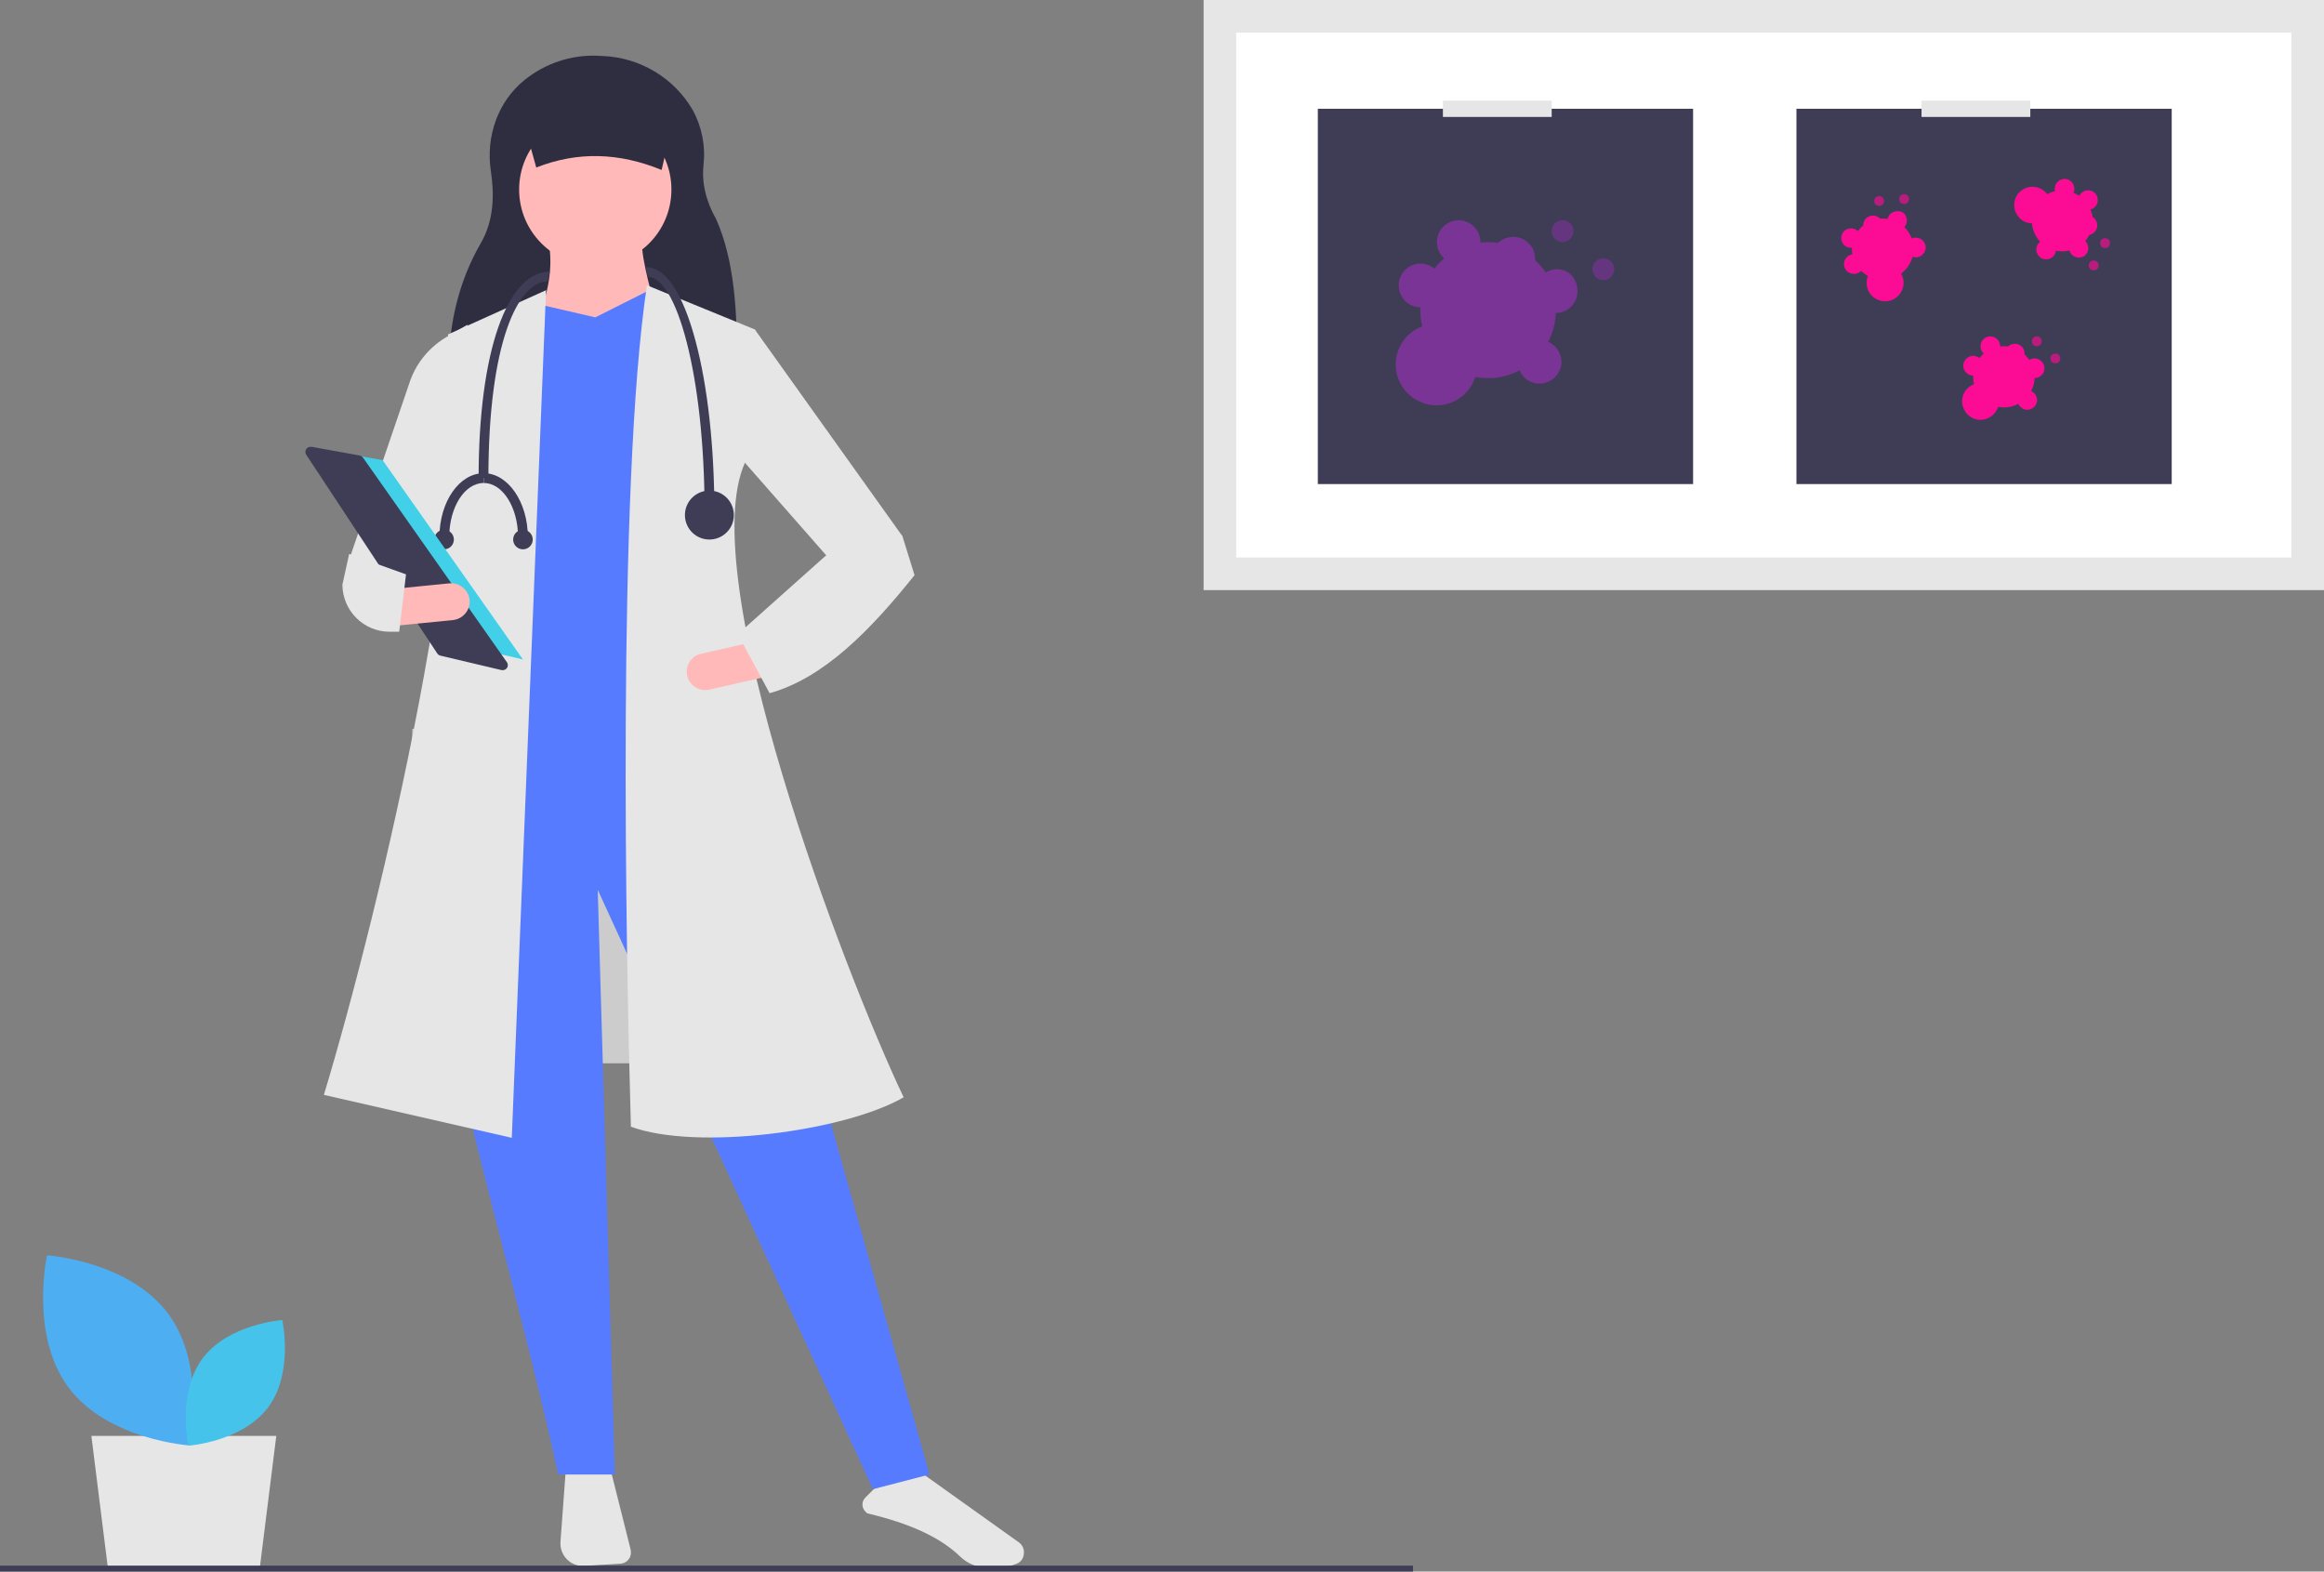
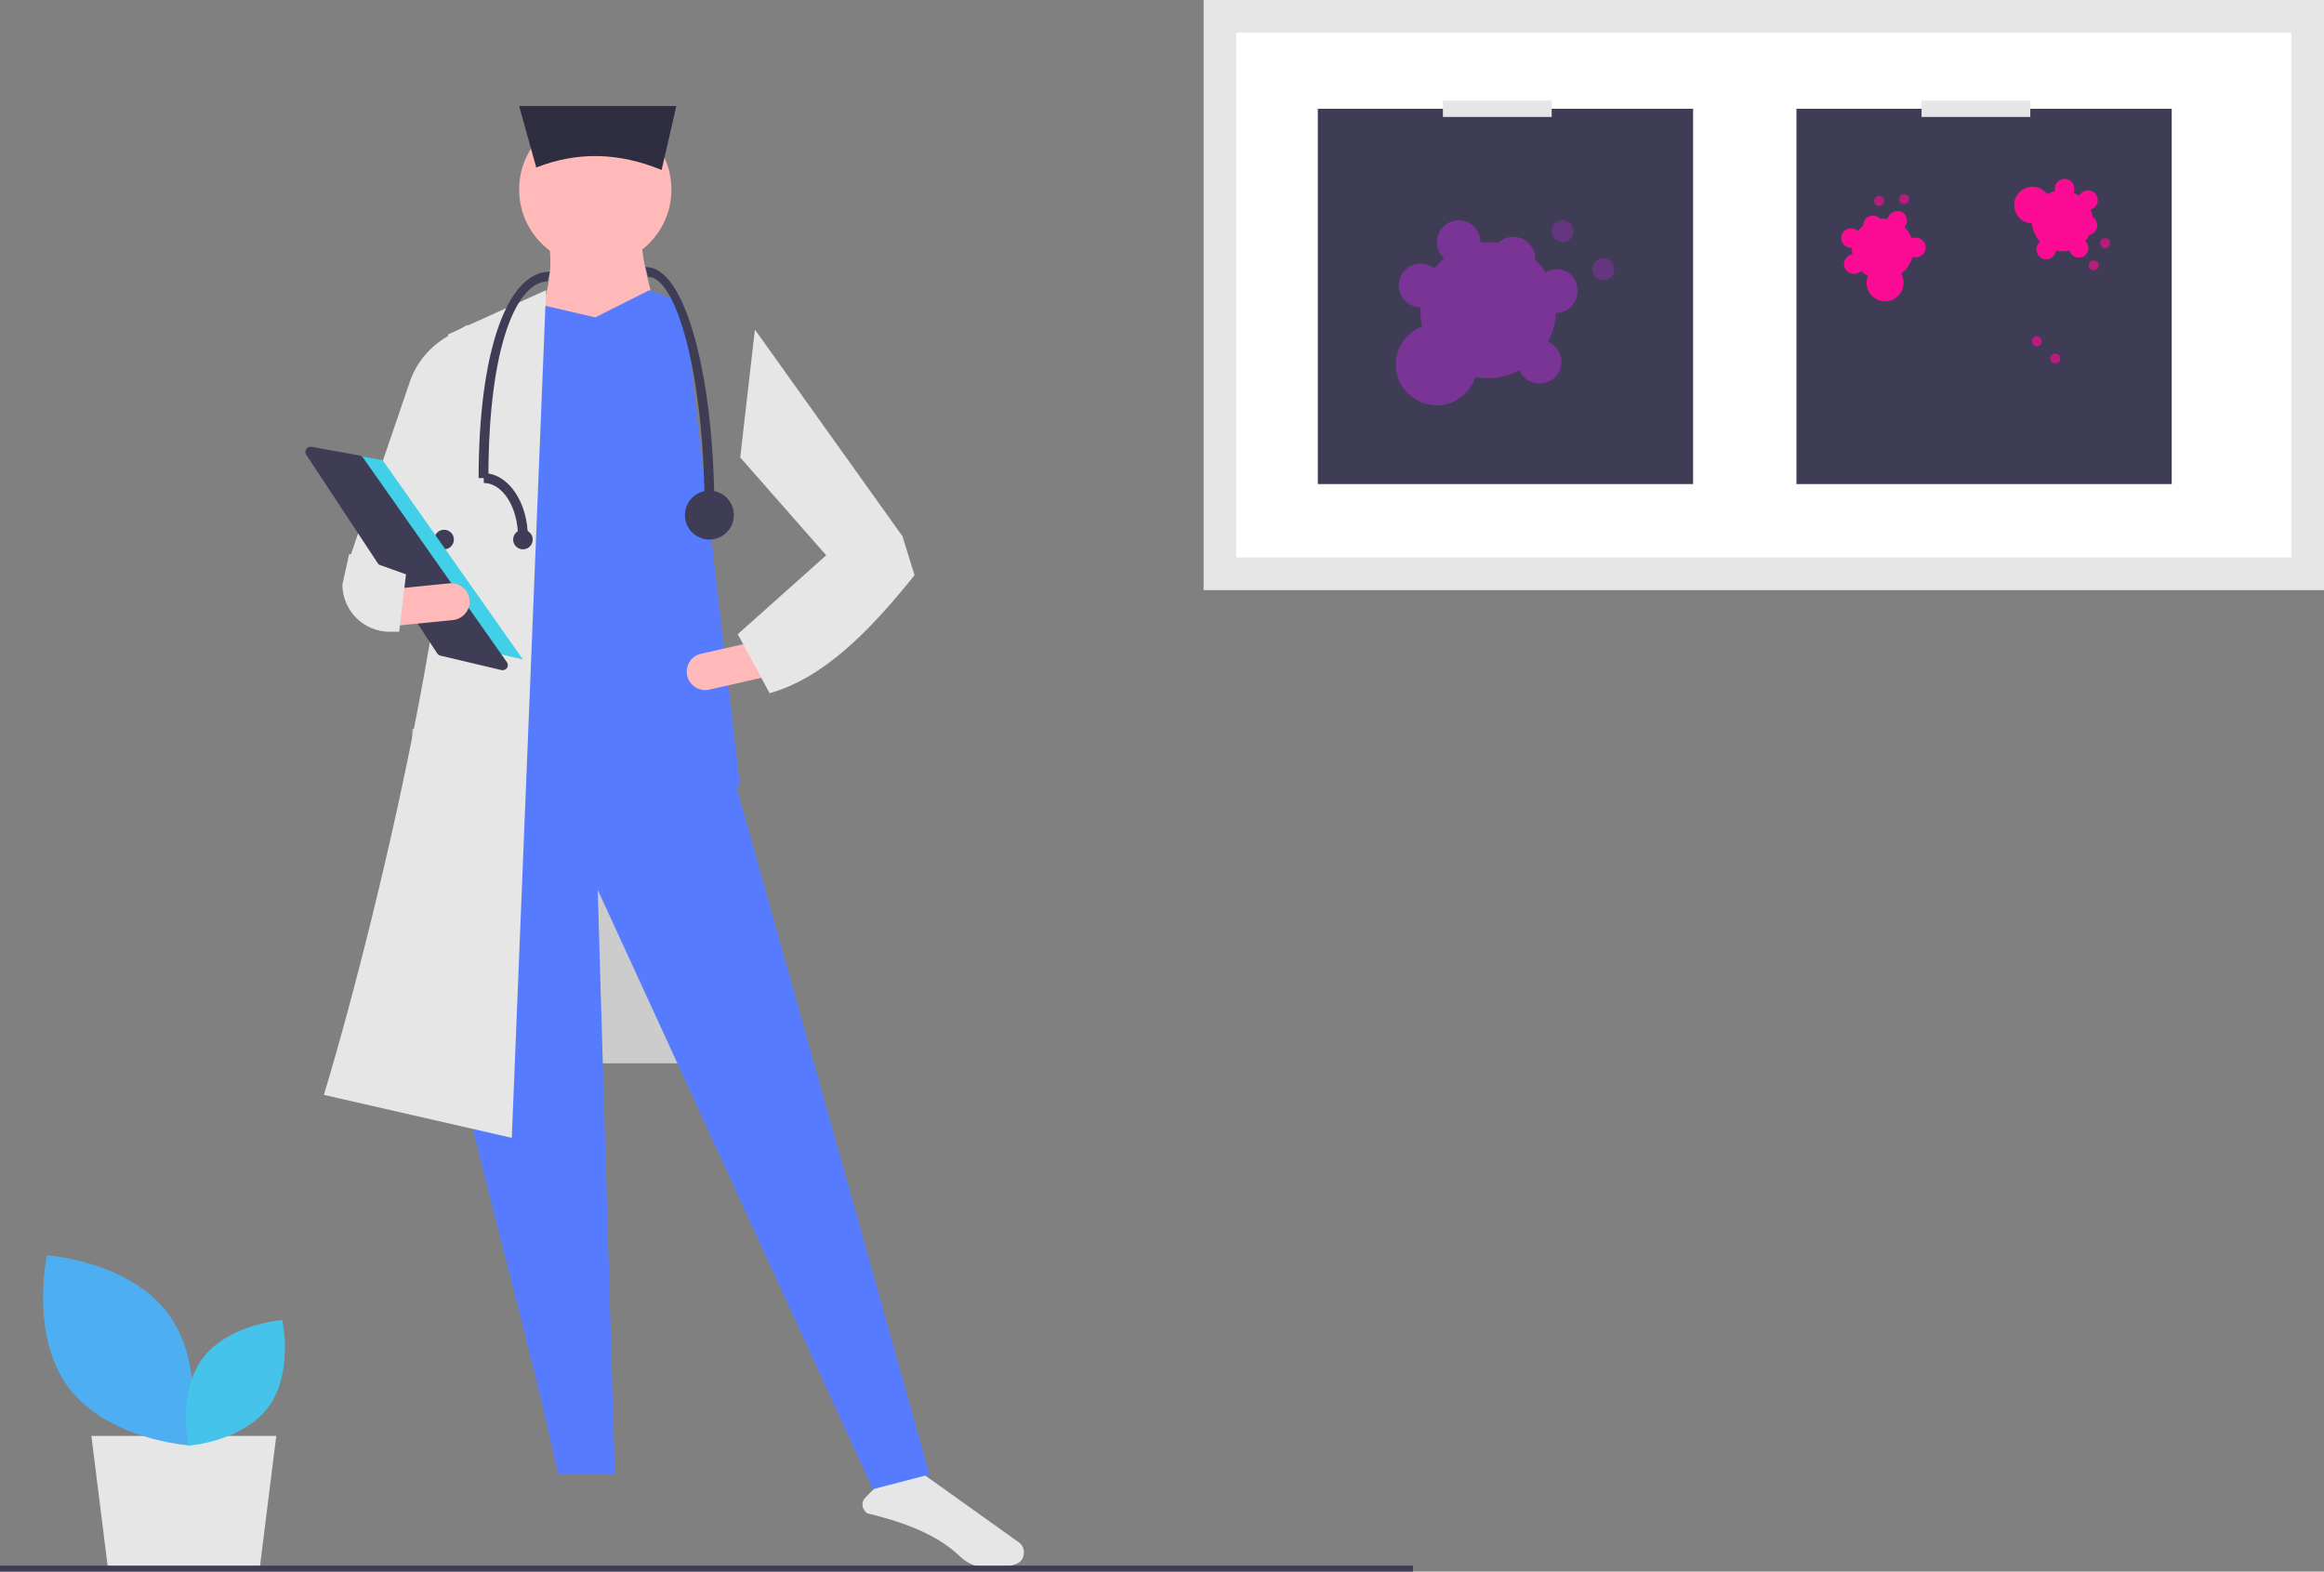
<svg xmlns="http://www.w3.org/2000/svg" version="1.1" id="fc98b6f9-21a0-4a6d-bd35-cd8a18cd4eab" x="0px" y="0px" viewBox="0 0 854.6 577.9" style="enable-background:new 0 0 854.6 577.9;" xml:space="preserve">
  <rect x="0" y="0" width="854.6" height="577.9" fill="#808080" stroke="none" />
  <style type="text/css">
	.st0{fill:#CCCCCC;}
	.st1{fill:#E6E6E6;}
	.st2{fill:#2F2E41;}
	.st3{fill:#567BFE;}
	.st4{fill:#FFB9B9;}
	.st5{fill:#3F3D56;}
	.st6{fill:#41D0E7;}
	.st7{fill:#FFFFFF;}
	.st8{opacity:0.65;fill:#7A3495;}
	.st9{fill:#7A3495;}
	.st10{opacity:0.65;fill:#FC0B94;}
	.st11{fill:#FC0B94;}
	.st12{fill:#4DAFF1;}
	.st13{fill:#46C3EB;}
</style>
  <rect x="151.6" y="268" class="st0" width="110" height="123" />
  <polygon class="st1" points="95.6,576 39.6,576 33.6,528 101.6,528 " />
-   <path class="st1" d="M208,541.2l-1.9,25.8c-0.3,4.5,3.1,8.5,7.6,8.8c0.4,0,0.7,0,1.1,0l13.3-0.8c2.3-0.1,4.1-2.1,3.9-4.4  c0-0.3-0.1-0.5-0.1-0.8l-7.4-29.5L208,541.2z" />
  <path class="st1" d="M319,556.5c15.6,3.7,26.8,8.8,34.1,15.9c2.6,2.5,6,3.9,9.6,4.1c4.6,0.2,8.4-0.3,11.2-1.5h0  c1.5-0.6,2.5-2,2.6-3.7c0.2-1.6-0.5-3.2-1.9-4.2l-37-26.4l-15.7,6.3l-3.7,3.7c-1.4,1.4-1.4,3.7,0,5.1  C318.4,556.1,318.7,556.3,319,556.5L319,556.5z" />
-   <path class="st2" d="M270.9,134.7l-105.9-1c0.3-15.4,3.9-30.6,11.7-44.1c5.2-8.9,5-18.6,3.8-26.7c-1.9-12.6,2.5-25.5,12.4-33.5  c7.6-6.1,17.1-9.3,26.8-8.9l2.1,0.1c13.6,0.6,26,8,32.9,19.8c3.4,6.2,4.8,13.3,4,20.3c-0.7,6.6,0.9,13.3,4.7,20  C269.9,95.4,271.3,114.3,270.9,134.7z" />
  <path class="st3" d="M341.8,542.2l-20.8,5.4L219.8,327.2l6.3,215h-20.8c-22.2-101.2-62.3-217.9-44.3-254.8l107.5-6.3L341.8,542.2z" />
  <circle class="st4" cx="218.9" cy="69.7" r="28" />
  <path class="st4" d="M243.3,121.2l-46.1-2.7c4.5-10.4,6.3-20.3,4.5-29.8h34.3C236,95.9,239.6,108.5,243.3,121.2z" />
  <polygon class="st3" points="272.2,289.2 171,296.4 181.4,117.1 199,112.1 218.9,116.7 238.8,106.7 251.4,111.2 " />
  <path class="st1" d="M188.2,418.4l-69.1-15.8c20.6-68.1,57.6-224.1,45.6-279.6l36.1-16.3L188.2,418.4z" />
  <path class="st1" d="M154.8,221.5l-26.2-16.3l22.3-65.4c2.5-6.8,7.3-12.4,13.5-16l7.5-4.4l-4.5,65.9L154.8,221.5z" />
-   <path class="st1" d="M332.3,403.5c-21.8,12.6-76.3,19.7-100.3,10.8c-1.8-61.6-5.2-235.7,5.9-309.4l39.8,16.3L274,170  C255,211.7,310.2,357.1,332.3,403.5z" />
  <polygon class="st1" points="329.1,213.3 304.7,205.2 272.2,168.2 277.6,121.2 331.8,197.1 " />
  <path class="st4" d="M252.7,248.5c0.8,3.6,4.5,5.9,8.1,5.1l20.7-4.7l-3-13.2l-20.7,4.7C254.1,241.2,251.9,244.8,252.7,248.5  L252.7,248.5z" />
  <path class="st2" d="M243.3,62.5c-15.6-6.4-30.9-6.9-46.1-0.9L190.9,39h57.8L243.3,62.5z" />
  <path class="st1" d="M271.3,233.2l11.7,21.7c19.8-5.5,36.9-22.9,53.3-43.4l-4.5-14.5l-28,7.2L271.3,233.2z" />
  <path class="st5" d="M262.7,188.5h-3.6c0-51.1-10.5-86.7-20.8-86.7l-0.9-3.6c9.2,0,15.1,14.8,18.4,27.3  C260.3,142.3,262.7,164.7,262.7,188.5z" />
  <path class="st5" d="M179.6,175.8H176c0-46.8,10.6-75.9,26.2-75.9l-0.9,3.6C190.5,103.6,179.6,125.9,179.6,175.8z" />
  <ellipse transform="matrix(0.16 -0.987 0.987 0.16 32.181 416.601)" class="st5" cx="260.9" cy="189.4" rx="9" ry="9" />
-   <path class="st5" d="M165.2,197.5h-3.6c0-13,7.3-23.5,16.3-23.5v3.6C170.8,177.6,165.2,186.6,165.2,197.5z" />
  <path class="st5" d="M194.1,197.5h-3.6c0-11-5.7-19.9-12.6-19.9V174C186.8,174,194.1,184.6,194.1,197.5z" />
  <circle class="st5" cx="192.3" cy="198.4" r="3.6" />
  <circle class="st5" cx="163.3" cy="198.4" r="3.6" />
  <polygon class="st6" points="118.2,165.2 140.7,169.2 192.3,242.5 164.9,236.1 " />
  <path class="st5" d="M114.2,164.3c-1.1,0-1.9,0.9-1.9,1.9c0,0.4,0.1,0.7,0.3,1l48.2,73.1c0.3,0.4,0.7,0.7,1.2,0.8l22.4,5.3  c1,0.2,2.1-0.4,2.3-1.4c0.1-0.5,0-1.1-0.3-1.5l-52.9-75.2c-0.3-0.4-0.7-0.7-1.2-0.8l-17.7-3.2C114.4,164.3,114.3,164.3,114.2,164.3z  " />
  <path class="st4" d="M144.2,216.6l1.3,13.5l21.1-2.1c3.7-0.4,6.4-3.7,6.1-7.4c-0.4-3.7-3.7-6.4-7.4-6.1L144.2,216.6z" />
  <path class="st1" d="M125.9,215c0.1,9.6,7.8,17.3,17.4,17.3h3.5l2.5-21.1l-20.9-7.5L125.9,215z" />
  <rect x="442.6" class="st1" width="412" height="217" />
  <path class="st7" d="M454.6,205h388V12h-388V205z" />
  <rect x="484.6" y="40" class="st5" width="138" height="138" />
  <circle class="st8" cx="589.6" cy="99" r="4" />
  <circle class="st8" cx="574.6" cy="85" r="4" />
  <path class="st9" d="M572.6,99c-1.5,0-2.9,0.4-4.2,1.2c-1.1-1.7-2.4-3.2-3.9-4.5c0-0.2,0-0.4,0-0.6c0-4.4-3.6-8-8-8  c-2.1,0-4.1,0.8-5.6,2.2c-2.1-0.3-4.3-0.3-6.5-0.1c0-0.1,0-0.1,0-0.2c0-4.4-3.6-8-8-8s-8,3.6-8,8c0,2.3,1,4.5,2.7,6  c-1.3,1.1-2.6,2.4-3.6,3.8c-3.4-2.8-8.4-2.4-11.3,1c-2.8,3.4-2.4,8.4,1,11.3c1.4,1.2,3.2,1.9,5.1,1.9l0,0c0,0.3,0,0.7,0,1  c0,2,0.2,4,0.7,6c-7.8,2.9-11.7,11.6-8.8,19.3s11.6,11.7,19.3,8.8c4.3-1.6,7.6-5.1,9-9.5c5.6,1.1,11.3,0.2,16.3-2.4  c1.7,4.1,6.4,6,10.5,4.2s6-6.4,4.2-10.5c-0.8-1.9-2.3-3.4-4.2-4.2c1.7-3.3,2.7-6.9,2.8-10.6l0,0c4.4,0,8-3.6,8-8S577,99,572.6,99  L572.6,99z" />
  <rect x="530.6" y="37" class="st1" width="40" height="6" />
  <rect x="660.6" y="40" class="st5" width="138" height="138" />
  <circle class="st10" cx="755.8" cy="131.8" r="1.8" />
  <circle class="st10" cx="749" cy="125.5" r="1.8" />
-   <path class="st11" d="M748.1,131.8c-0.7,0-1.3,0.2-1.9,0.5c-0.5-0.7-1.1-1.4-1.7-2c0-0.1,0-0.2,0-0.3c0-2-1.6-3.6-3.6-3.6  c-0.9,0-1.8,0.4-2.5,1c-1-0.1-1.9-0.1-2.9,0c0,0,0-0.1,0-0.1c0-2-1.6-3.6-3.6-3.6c-2,0-3.6,1.6-3.6,3.6c0,1,0.4,2,1.2,2.7  c-0.6,0.5-1.1,1.1-1.6,1.7c-1.5-1.3-3.8-1.1-5.1,0.5c-1.3,1.5-1.1,3.8,0.5,5.1c0.6,0.5,1.5,0.8,2.3,0.8l0,0c0,0.1,0,0.3,0,0.5  c0,0.9,0.1,1.8,0.3,2.7c-3.5,1.3-5.3,5.2-3.9,8.7c1.3,3.5,5.2,5.3,8.7,3.9c1.9-0.7,3.4-2.3,4.1-4.3c2.5,0.5,5.1,0.1,7.4-1.1  c0.8,1.8,2.9,2.7,4.7,1.9c1.8-0.8,2.7-2.9,1.9-4.7c-0.4-0.9-1-1.5-1.9-1.9c0.8-1.5,1.2-3.1,1.3-4.8l0,0c2,0,3.6-1.6,3.6-3.6  S750.1,131.8,748.1,131.8L748.1,131.8z" />
  <circle class="st10" cx="769.9" cy="97.6" r="1.8" />
  <circle class="st10" cx="774.1" cy="89.4" r="1.8" />
  <path class="st11" d="M767.8,90.3c-0.2-0.6-0.5-1.2-1-1.7c0.6-0.7,1.1-1.4,1.5-2.2c0.1,0,0.2,0,0.3-0.1c1.9-0.5,3-2.5,2.5-4.4  c-0.3-0.9-0.8-1.7-1.6-2.1c-0.1-1-0.4-1.9-0.8-2.8c0,0,0.1,0,0.1,0c1.9-0.5,3-2.5,2.5-4.4c-0.5-1.9-2.5-3-4.4-2.5  c-1,0.3-1.8,1-2.3,1.9c-0.7-0.4-1.4-0.8-2.1-1.1c0.8-1.8,0-3.9-1.8-4.8c-1.8-0.8-3.9,0-4.8,1.8c-0.3,0.8-0.4,1.6-0.2,2.4l0,0  c-0.1,0-0.3,0.1-0.4,0.1c-0.9,0.2-1.7,0.6-2.5,1c-2.2-3-6.4-3.6-9.4-1.4c-3,2.2-3.6,6.4-1.4,9.4c1.2,1.7,3.1,2.7,5.2,2.7  c0.2,2.5,1.3,4.9,3,6.8c-1.6,1.2-1.8,3.5-0.6,5.1s3.5,1.8,5.1,0.6c0.7-0.6,1.2-1.4,1.3-2.4c1.6,0.3,3.3,0.3,5-0.1l0,0  c0.5,1.9,2.5,3,4.4,2.5C767.2,94.2,768.3,92.2,767.8,90.3C767.8,90.3,767.8,90.3,767.8,90.3L767.8,90.3z" />
  <circle class="st10" cx="700.2" cy="73.2" r="1.8" />
  <circle class="st10" cx="691" cy="73.9" r="1.8" />
  <path class="st11" d="M695,78.8c-0.4,0.5-0.7,1.1-0.9,1.7c-0.9-0.1-1.8-0.2-2.7-0.1c-0.1-0.1-0.1-0.1-0.2-0.2  c-1.5-1.3-3.7-1.2-5.1,0.2c-0.6,0.7-1,1.6-0.9,2.5c-0.8,0.6-1.4,1.3-2,2.1c0,0,0,0-0.1-0.1c-1.5-1.3-3.7-1.2-5.1,0.2  c-1.3,1.5-1.2,3.7,0.2,5.1c0.8,0.7,1.8,1,2.8,0.9c0,0.8,0,1.6,0.2,2.4c-2,0.3-3.3,2.1-3.1,4.1c0.3,2,2.1,3.3,4.1,3.1  c0.8-0.1,1.6-0.5,2.2-1.1l0,0c0.1,0.1,0.2,0.2,0.3,0.3c0.7,0.6,1.4,1.1,2.2,1.6c-1.4,3.5,0.3,7.4,3.8,8.8c3.5,1.4,7.4-0.3,8.8-3.8  c0.8-1.9,0.6-4.1-0.4-5.9c2-1.5,3.5-3.7,4.2-6.2c1.9,0.7,3.9-0.3,4.6-2.2c0.7-1.9-0.3-3.9-2.2-4.6c-0.9-0.3-1.8-0.3-2.7,0.1  c-0.6-1.6-1.5-3-2.7-4.2l0,0c1.3-1.5,1.2-3.7-0.2-5.1C698.6,77.3,696.4,77.4,695,78.8C695,78.8,695,78.8,695,78.8L695,78.8z" />
  <rect x="706.6" y="37" class="st1" width="40" height="6" />
  <path class="st12" d="M25.2,510.2c14.4,19.3,44.4,21.3,44.4,21.3s6.6-29.3-7.9-48.6s-44.4-21.3-44.4-21.3S10.8,490.9,25.2,510.2z" />
  <path class="st13" d="M98.6,517.5c-9.5,12.7-29.3,14.1-29.3,14.1s-4.3-19.3,5.2-32.1c9.5-12.7,29.3-14.1,29.3-14.1  S108.1,504.8,98.6,517.5z" />
  <rect y="575.7" class="st5" width="519.6" height="2.2" />
</svg>